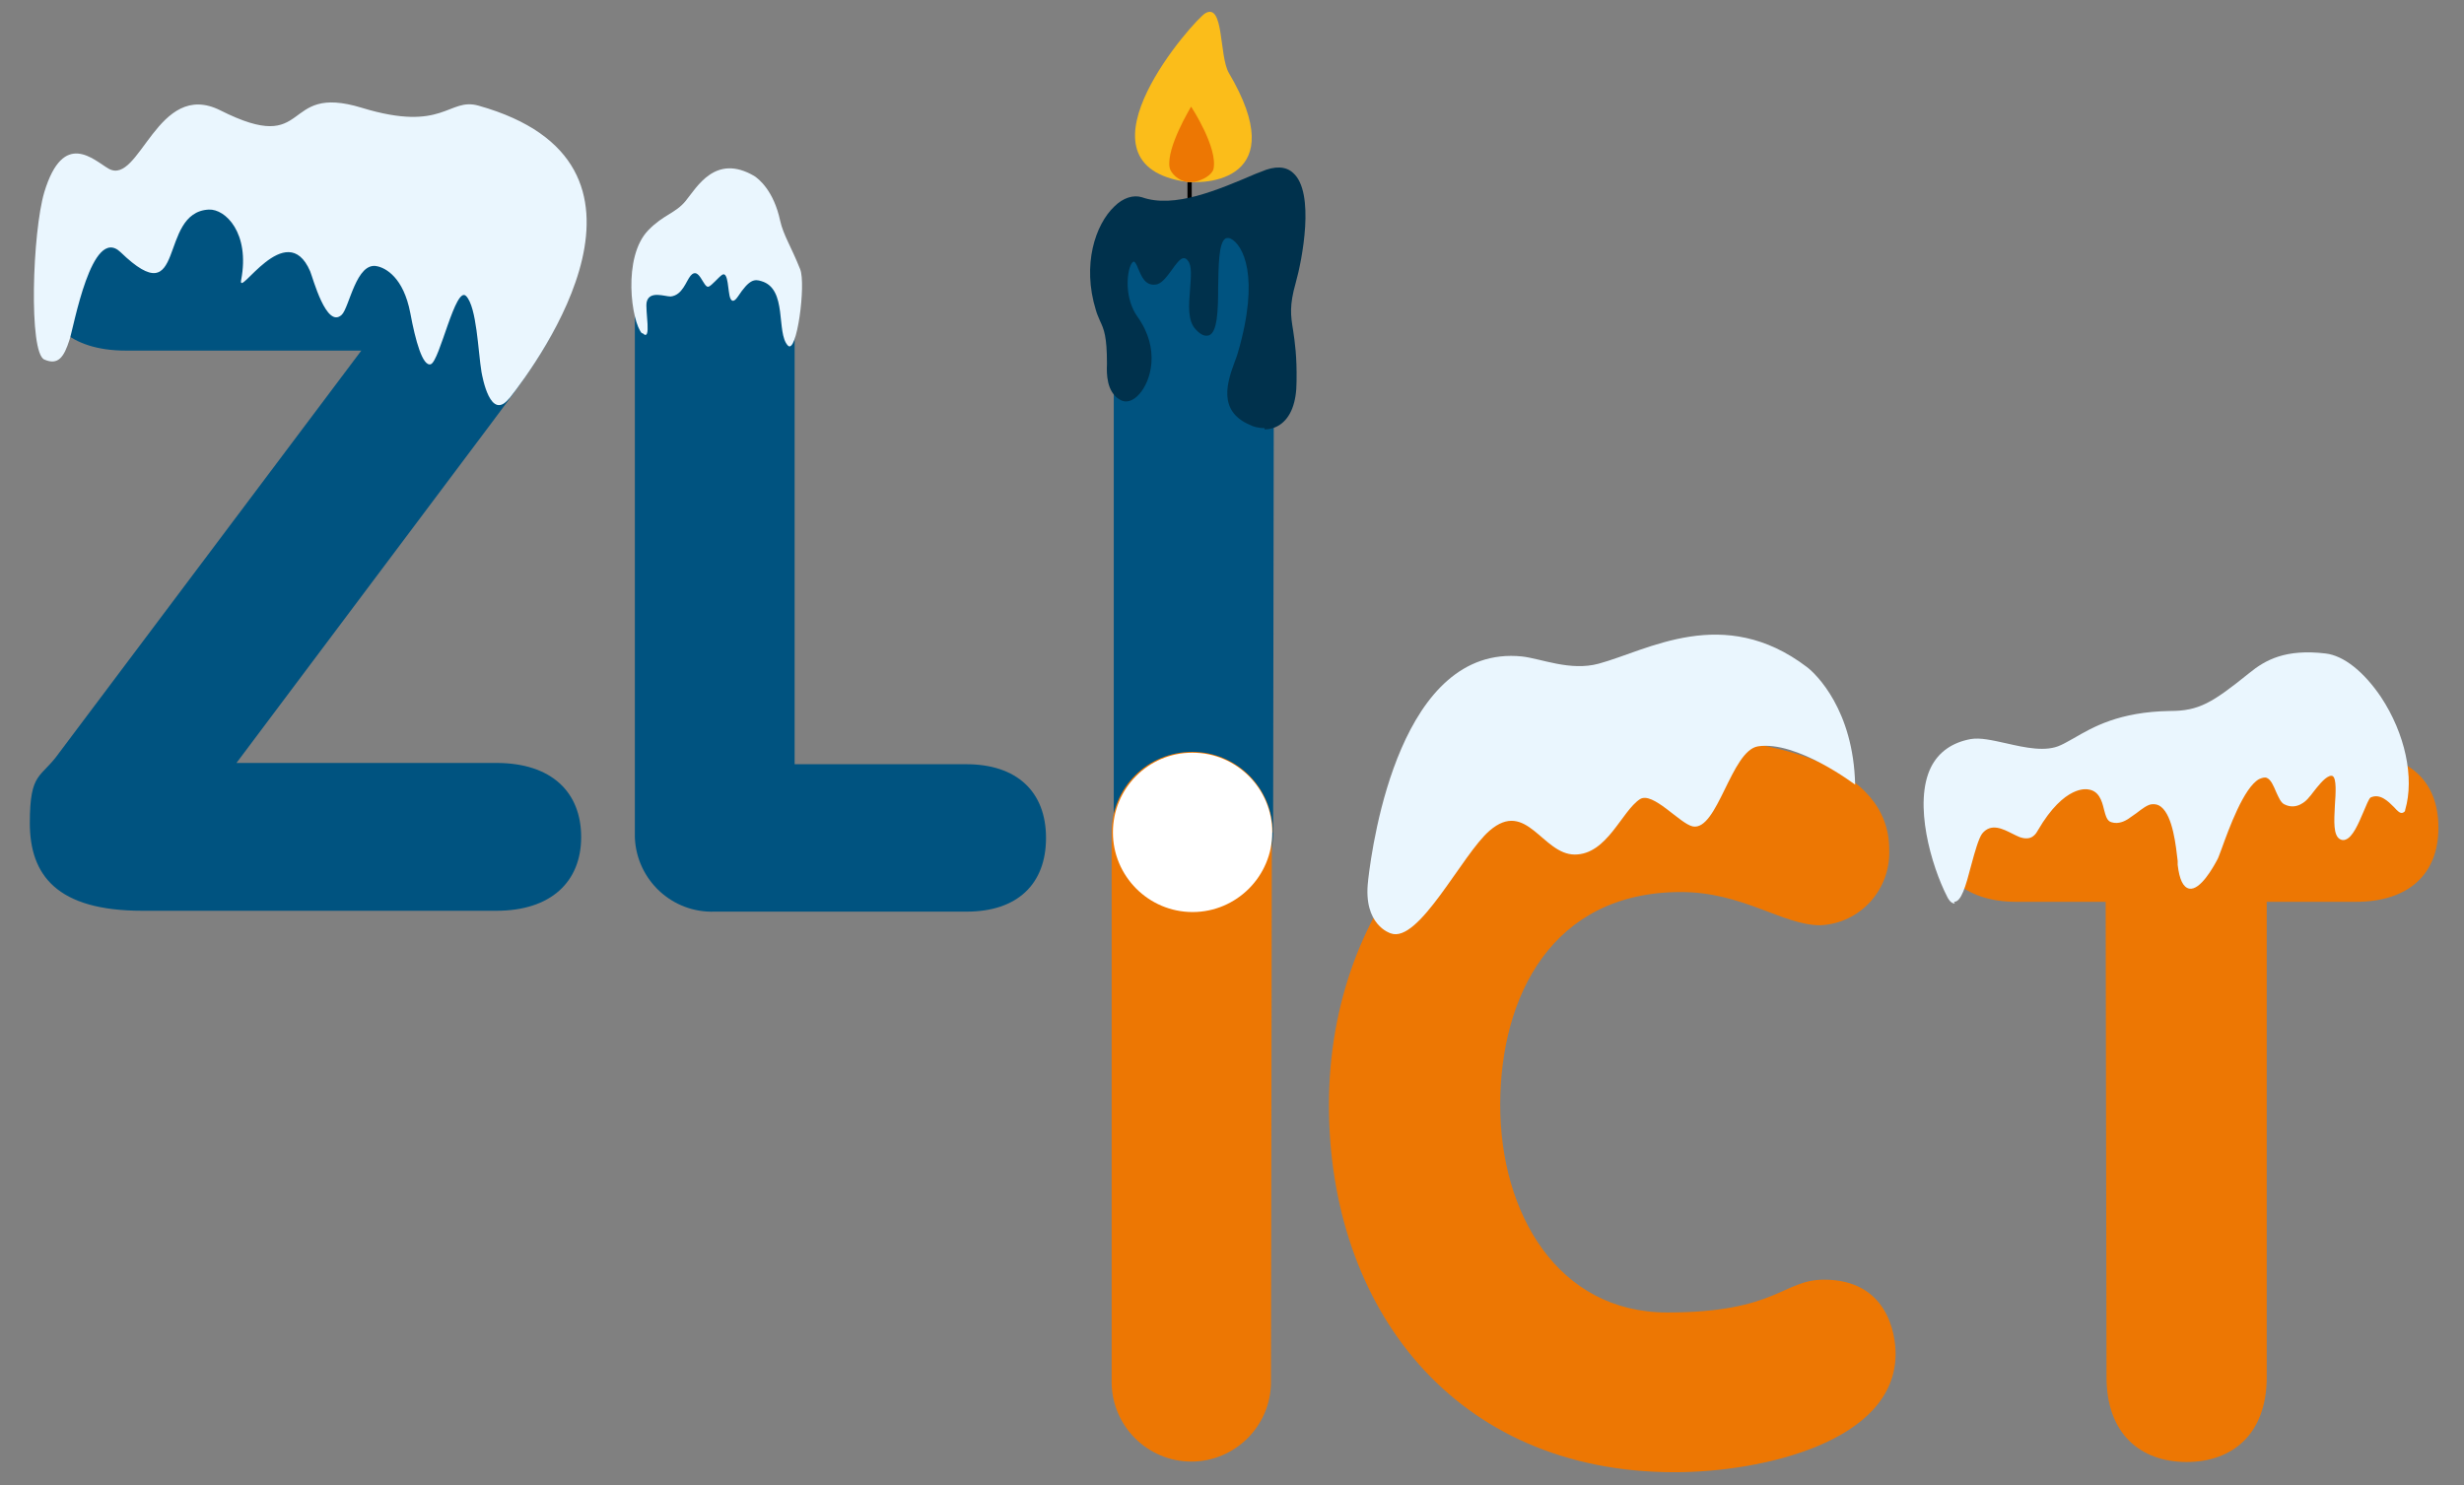
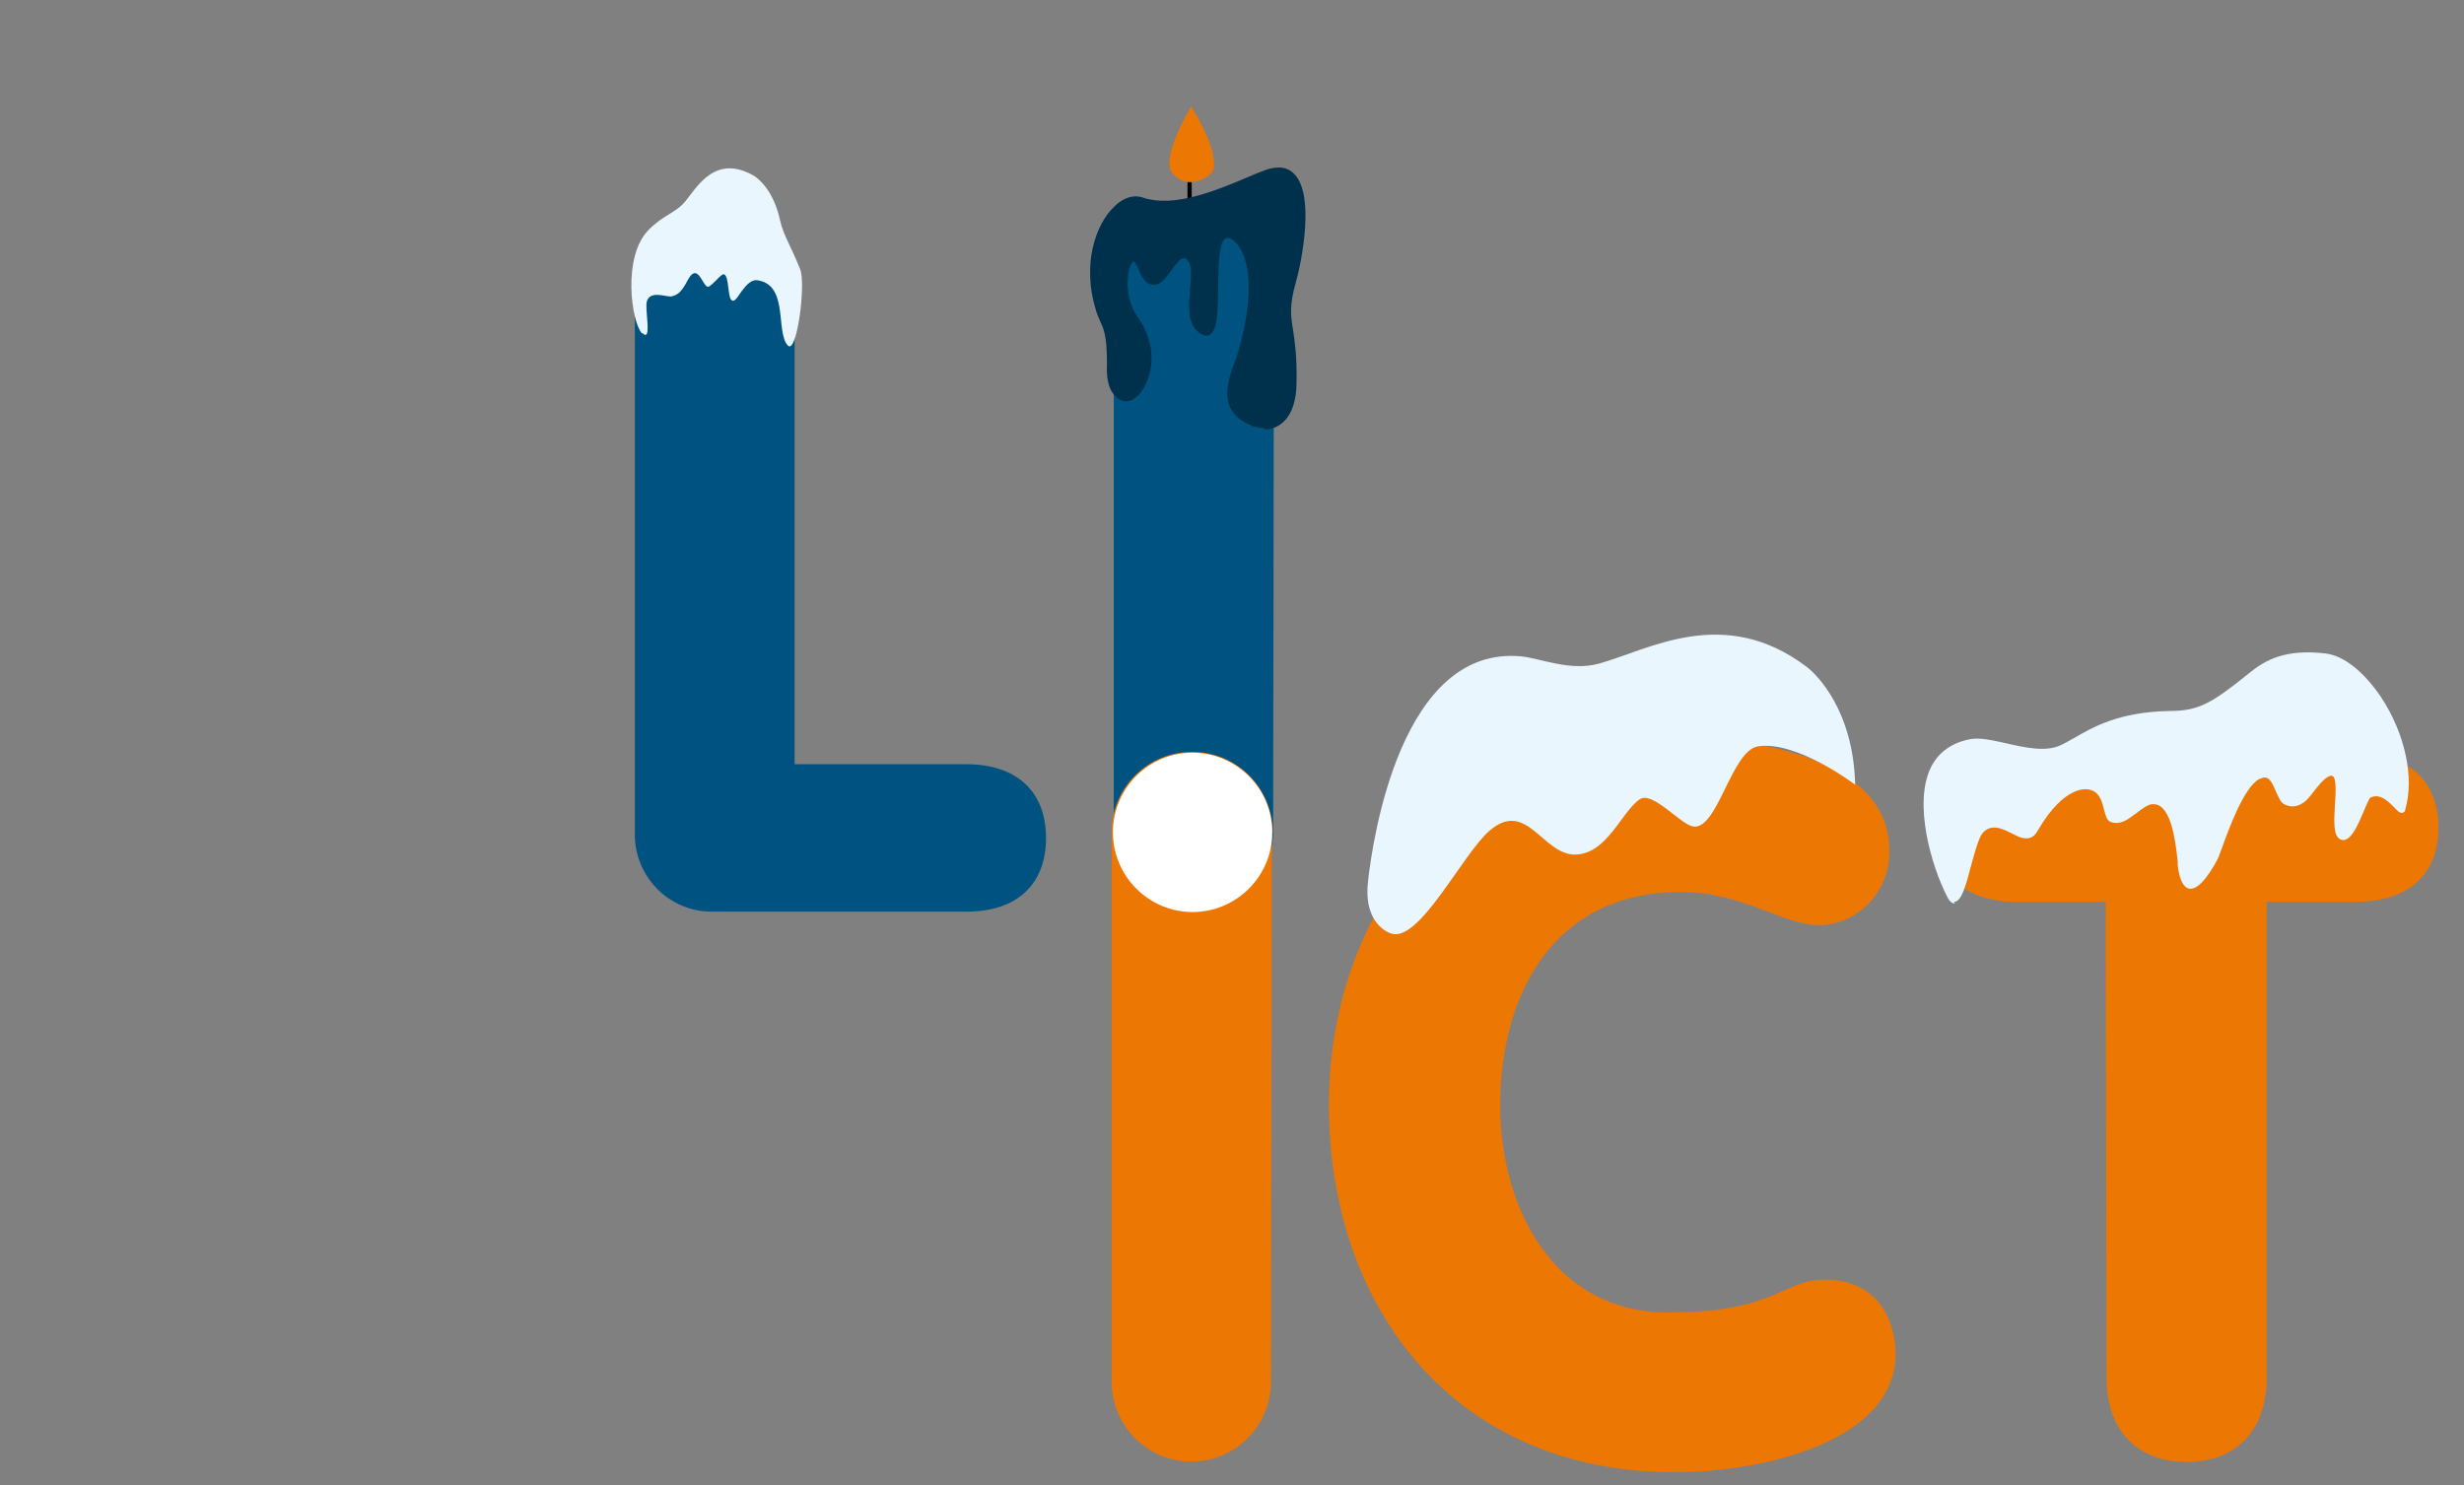
<svg xmlns="http://www.w3.org/2000/svg" version="1.1" viewBox="0 0 578.3 348.7">
  <rect x="0" y="0" width="578.3" height="348.7" fill="#808080" stroke="none" />
  <defs>
    <style>
			#orange path {
			animation: flameFlicker1 1.5s infinite ease-in-out 1s;
			transform-origin: center;
			}
			@keyframes flameFlicker1 {
			0%, 100% { transform: scale(1) translateY(0); fill: #ed7703  }
			50% { transform: scale(1.15) translateY(18px); fill:rgb(254, 103, 43)  }
			}
			
			
			#gelb path {
			animation: flameFlicker 1.5s infinite ease-in-out;
			transform-origin: center;
			}
			@keyframes flameFlicker {
			0%, 100% { transform: scale(1) translateY(0); fill: #fbbd1a }
			50% { transform: scale(0.9) translateY(-13px); fill:rgb(255, 218, 106)  }
			}
			
			.cls-1 {
			fill: #005380;
			}
			
			.cls-1, .cls-2, .cls-3, .cls-4, .cls-5, .cls-6, .cls-7 {
			stroke-width: 0px;
			}
			
			.cls-2 {
			fill: #fbbd1a;
			}
			
			.cls-3 {
			fill: #00314c;
			}
			
			.cls-4 {
			fill: #000;
			}
			
			.cls-5 {
			fill: #ed7703;
			}
			
			.cls-6 {
			fill: #fff;
			}
			
			.cls-7 {
			fill: #eaf6fe;
			}
		</style>
  </defs>
  <g id="Ebene_1" data-name="Ebene 1">
-     <path class="cls-1" d="M116.5,179.1c13,0,19.9,6.9,19.9,17.4s-7.1,17.3-19.9,17.3H33.4c-20.1,0-26.4-8.4-26.4-20.6s2.6-10.4,6.9-16.5l70.9-94.4H29.5c-13.1,0-19.9-6.7-19.9-16.7s6.9-16.8,19.9-16.8h80.6c19.9,0,23,12.3,23,18.8s-6.9,17.4-17.6,31.5l-60,80h61.2-.2Z" />
    <path class="cls-1" d="M149,67.7c0-13.2,7.9-19.9,18.8-19.9s18.7,6.7,18.7,19.9v111.7h40.3c11.8,0,18.7,6.4,18.7,17.3s-6.8,17.3-18.6,17.3h-59.1c-10,.4-18.4-7.4-18.8-17.4V67.6h0Z" />
    <path class="cls-1" d="M299.2,66.5c0-10.4-8.4-18.8-18.9-18.8s-18.9,8.4-18.9,18.8h0v129h0c0,10.3,8.4,18.7,18.7,18.7s18.7-8.4,18.7-18.7h0v-.3s.2-128.6.2-128.7h.2Z" />
    <path class="cls-5" d="M393.6,173.2c22.7,0,49.8,6.5,49.8,26.2.4,9.4-6.8,17.4-16.2,17.8-8.8,0-18.1-7.8-32.7-7.8-30.3,0-42.4,24.6-42.4,50s13.5,48.7,39.2,48.7,27.1-7.7,36.8-7.7c14.8,0,16.8,12.6,16.8,17.4,0,20.6-31.2,27.8-51.9,27.8-51.9,0-81.1-38.9-81.1-86.2s32.1-86.2,81.7-86.2h0Z" />
    <path class="cls-5" d="M494.2,211.7h-20.9c-12.6,0-19.4-6.9-19.4-17.4s7-17.4,19.4-17.4h79.6c12.6,0,19.4,6.5,19.4,17.4s-7,17.4-19.4,17.4h-20.9v111.6c0,13.2-7.9,19.9-18.8,19.9s-18.8-6.7-18.8-19.9l-.2-111.6h0Z" />
    <path class="cls-5" d="M298.7,195.4c0-10.4-8.4-18.9-18.9-18.9s-18.9,8.4-18.9,18.9h0v129h0c0,10.3,8.4,18.7,18.7,18.7s18.7-8.4,18.7-18.7v-.2c0-.2.2-128.6.2-128.8h.2Z" />
    <path class="cls-6" d="M279.9,176.7c10.3,0,18.7,8.4,18.7,18.7s-8.4,18.7-18.7,18.7-18.7-8.4-18.7-18.7,8.3-18.7,18.6-18.7h.2" />
    <path class="cls-7" d="M321.1,206.6c1.1-9.5,7.7-55.4,36.1-52.5,4.5.5,11.3,3.5,18,1.7,11.5-3.1,29.3-14.1,48.9.8,2.1,1.6,10.9,10,11.3,27.6,0,0-13.7-10.4-22.8-9-6.3,1-9.5,19.9-15.3,18.8-3-.6-9.4-8.3-12.4-6.4-4.3,2.8-7.7,13-15.3,13s-11.3-13.1-20-5.6c-6.4,5.5-16.6,26.6-23.2,24.1,0,0-6.6-1.9-5.3-12.4h0Z" />
    <g>
      <path class="cls-7" d="M457.5,210.3c-4.8-9.3-11.6-33.4,5.2-36.3,5.3-.9,15.1,4.3,21.4,1.4,4.6-2.1,10.5-7.8,25.4-8,7.1,0,10.3-2.1,18.9-9.1,4.3-3.5,9-5.5,17.5-4.5,10.4,1.3,22.3,22.1,18.2,36.2-.6,2-3.7-5-7.9-3.2-1.4.6-4,11.3-6.8,9.8-2.9-1.6,1.6-16.5-2.8-14.9-1.8.7-3.8,3.7-5,5.2-.4.5-2.4,2.9-5.2,1.5-1.9-1-2.1-8.2-6.3-5.8-4.7,2.7-9.2,17.4-10,19.1-1.2,2.3-7.1,12.7-8.4,1.4-.4-4-1.2-15.4-6.6-14.6-1.7.3-4,2.4-5.8,3.5-.5.3-1.9,1.1-3.5.6-1.9-.6-.8-7.1-5.6-7.7,0,0-5.5-1.5-12.1,9.8-.5.9-1.3,2.3-3.7,1.4-2.2-.8-6.4-4.3-9.3-.6-2.5,3.1-4.4,20.8-7.5,14.6h0v.2Z" />
      <path class="cls-7" d="M458.8,212.1c-1,0-1.6-1.2-1.8-1.6h0c-3.7-7.2-8-21.9-3.8-30.4,1.8-3.6,5-5.8,9.3-6.6,2.3-.4,5.2.3,8.4,1,4.4,1,9.3,2.1,12.8.4.9-.4,1.9-1,3-1.6,4.5-2.6,10.6-6.2,22.6-6.4,6.8,0,9.9-1.9,18.6-8.9,3.8-3.1,8.5-5.7,17.9-4.6,4.3.5,9,4.3,13,10.2,5.7,8.6,7.9,19,5.7,26.5,0,.5-.4.6-.6.7-.6.2-1.2-.4-2-1.3-1.4-1.4-3.3-3.3-5.5-2.3-.4.2-1.1,2-1.7,3.4-1.2,2.8-2.5,5.9-4.2,6.5-.5.2-.9.1-1.3-.1-1.6-.9-1.4-4.2-1.2-8,.2-2.8.4-6.2-.5-6.8,0,0-.3-.2-.8,0-1.3.5-2.8,2.5-3.9,3.9-.3.4-.6.8-.9,1.1-.6.8-2.9,3.1-5.8,1.6-.8-.4-1.3-1.6-1.9-2.9-.6-1.4-1.2-2.9-2.2-3.3-.5-.2-1.1,0-1.8.3-3.6,2-7.1,11.7-8.8,16.4-.5,1.3-.8,2.2-1,2.5-.9,1.7-4,7.3-6.6,6.8-1.4-.3-2.3-2.1-2.7-5.6v-.9c-.4-3.4-1.1-10.5-3.9-12.7-.6-.5-1.4-.7-2.2-.6-1,.1-2.3,1.1-3.6,2.1-.7.5-1.4,1-2,1.4-.5.3-2.1,1.3-3.9.7-1-.3-1.3-1.5-1.7-3-.5-2.1-1.2-4.4-3.8-4.7-.1,0-5.4-1.2-11.7,9.6-.5.9-1.5,2.6-4.3,1.6-.5-.2-1.1-.5-1.7-.8-2.2-1.1-5-2.6-7.1,0-.8,1.1-1.7,4.2-2.5,7.2-1.4,5.4-2.4,8.7-4,8.8h-.1l.2.4Z" />
    </g>
    <path class="cls-7" d="M150.7,78.3c-2.5-2.6-4.7-18,1.5-24.3,3.5-3.6,6.3-3.9,8.7-6.8,2.7-3.3,7-11.2,16.1-5.9,1.1.7,4.6,3.5,6.1,10.5.8,3.5,2.5,5.9,4.7,11.4,1.4,3.5-.8,20.2-2.9,17.9-2.8-3,0-13.3-6.2-15.1-1.6-.5-2.8-.5-5.5,3.6-.3.4-1.2,1.8-1.8.4s-.4-6.4-1.9-5.5c-.9.6-2.4,2.5-3.2,2.8-1.2.4-2.2-4.9-4.2-2.6-1.1,1.3-1.9,4.6-4.7,4.9-1.4,0-4.9-1.4-5.6,1.2-.5,1.8,1.3,9.7-1,7.4h-.1Z" />
-     <path class="cls-7" d="M119.5,93.6c7.2-9.2,40.9-55.3-7.2-68.8-7.1-2-8.1,6.4-27.4.5-19.3-5.9-11.4,11.6-33.2.6-14.8-7.4-18.9,17.8-26.2,13.7-3.5-2-10.6-9.3-15.1,5.5-2.8,9.4-3.7,37.7,0,39.3,3.2,1.4,4.6-.5,5.9-4.6,1-2.9,5.2-27.1,12-20.6,15.6,15.1,8.6-9.4,20.7-10,3.9-.2,9.7,5.5,7.6,16.5-.9,4.7,10.6-15,16.2-2,.6,1.4,3.8,13.6,7.4,10.2,1.8-1.7,3.4-12.5,8.3-11.4,2,.4,6.2,2.6,7.8,11,1.2,6.5,2.9,12.6,4.8,12,2.1-.7,5.8-18.6,8.3-16s2.8,13,3.6,17.8c.2,1.1,2.1,11.9,6.6,6.1h0v.2Z" />
    <g>
      <rect class="cls-6" x="279.2" y="42.7" height="4.3" />
      <rect class="cls-4" x="278.7" y="42.7" width="1" height="4.3" />
    </g>
    <g>
-       <path class="cls-3" d="M263,93.2c3.9,2.3,10.8-8.5,3.5-18.7-4.9-6.8-1.5-17.8.8-12.4.8,1.9,1.5,4.3,3.8,4.1,2.9-.3,5.3-8.8,8-5.4,2.4,3-1.5,12.8,1.8,16.1,8.2,8.2.9-24.7,8.1-21.3,3,1.4,7.5,8.6,2,27.5-1.1,4-6.1,12.6,2.8,16.3,3.3,1.4,9.9,1.4,10.1-10.1.2-13.6-2.9-13.9-.2-23.2,1.9-6.7,6.5-31.4-7.5-25.5-9.3,4-20.1,8.9-28.3,6-5.9-2.1-14.9,10.4-10.2,25.8,1.2,3.9,2.7,4,2.6,12.7,0,2.1-.2,6.4,2.8,8.1h0Z" />
      <path class="cls-3" d="M296.8,100.5c-1.5,0-2.8-.4-3.3-.7-8-3.3-5.3-10.5-3.7-14.9.3-.7.5-1.4.7-2,5.3-18.1,1.2-25.5-1.7-26.9-.8-.3-1.1,0-1.2,0-1.6,1-1.6,6.5-1.7,11.4,0,5.6-.2,10.5-2.1,11.3-.9.3-1.9,0-3.1-1.3-2-2-1.7-5.7-1.4-9.4.2-2.9.5-5.6-.5-6.8-.3-.4-.6-.6-1-.6-.8,0-1.9,1.5-2.8,2.8-1.2,1.6-2.4,3.3-3.8,3.4-2.5.3-3.3-2-4.1-3.8l-.2-.5c-.4-.9-.7-1.1-.8-1.1s-.4.2-.6.6c-1.1,2-1.6,8.1,1.5,12.4,5.4,7.6,3.1,15.1.4,18.1-1.5,1.7-3.2,2.2-4.6,1.3-3.1-1.8-3.1-6.1-3-8.3v-.2c0-6.3-.7-8-1.6-9.9-.3-.8-.7-1.5-1-2.6-3.3-10.7-.1-20.1,4.3-24.3,2.1-2.1,4.5-2.8,6.5-2.2,7.6,2.7,17.8-1.7,26.7-5.5l1.3-.5c3.2-1.4,5.8-1.3,7.5.3,5.2,4.6,2.1,20.5.6,25.8-1.5,5.3-1.2,7.6-.6,11.2.4,2.7.9,6.1.8,11.9,0,5.1-1.4,8.5-3.9,10.2-1.2.8-2.5,1.1-3.6,1.1h0v-.3Z" />
    </g>
  </g>
  <g id="gelb">
-     <path class="cls-2 kerze" d="M282.9,3.1c-2.5,1.4-32,34.5-5.6,39.4,5.9,1.1,26-.2,11.1-25.4-2.3-4-1.1-16.5-5.5-14h0Z" />
-   </g>
+     </g>
  <g id="orange">
    <path class="cls-5 kerze" d="M279.5,25.1c0,.1-5.8,9.5-5,14.2.2,1.3,2.1,3.2,4.2,3.4h1.6c2-.4,4.1-1.6,4.5-3,1.1-5-5.2-14.6-5.2-14.6h-.1Z" />
  </g>
</svg>